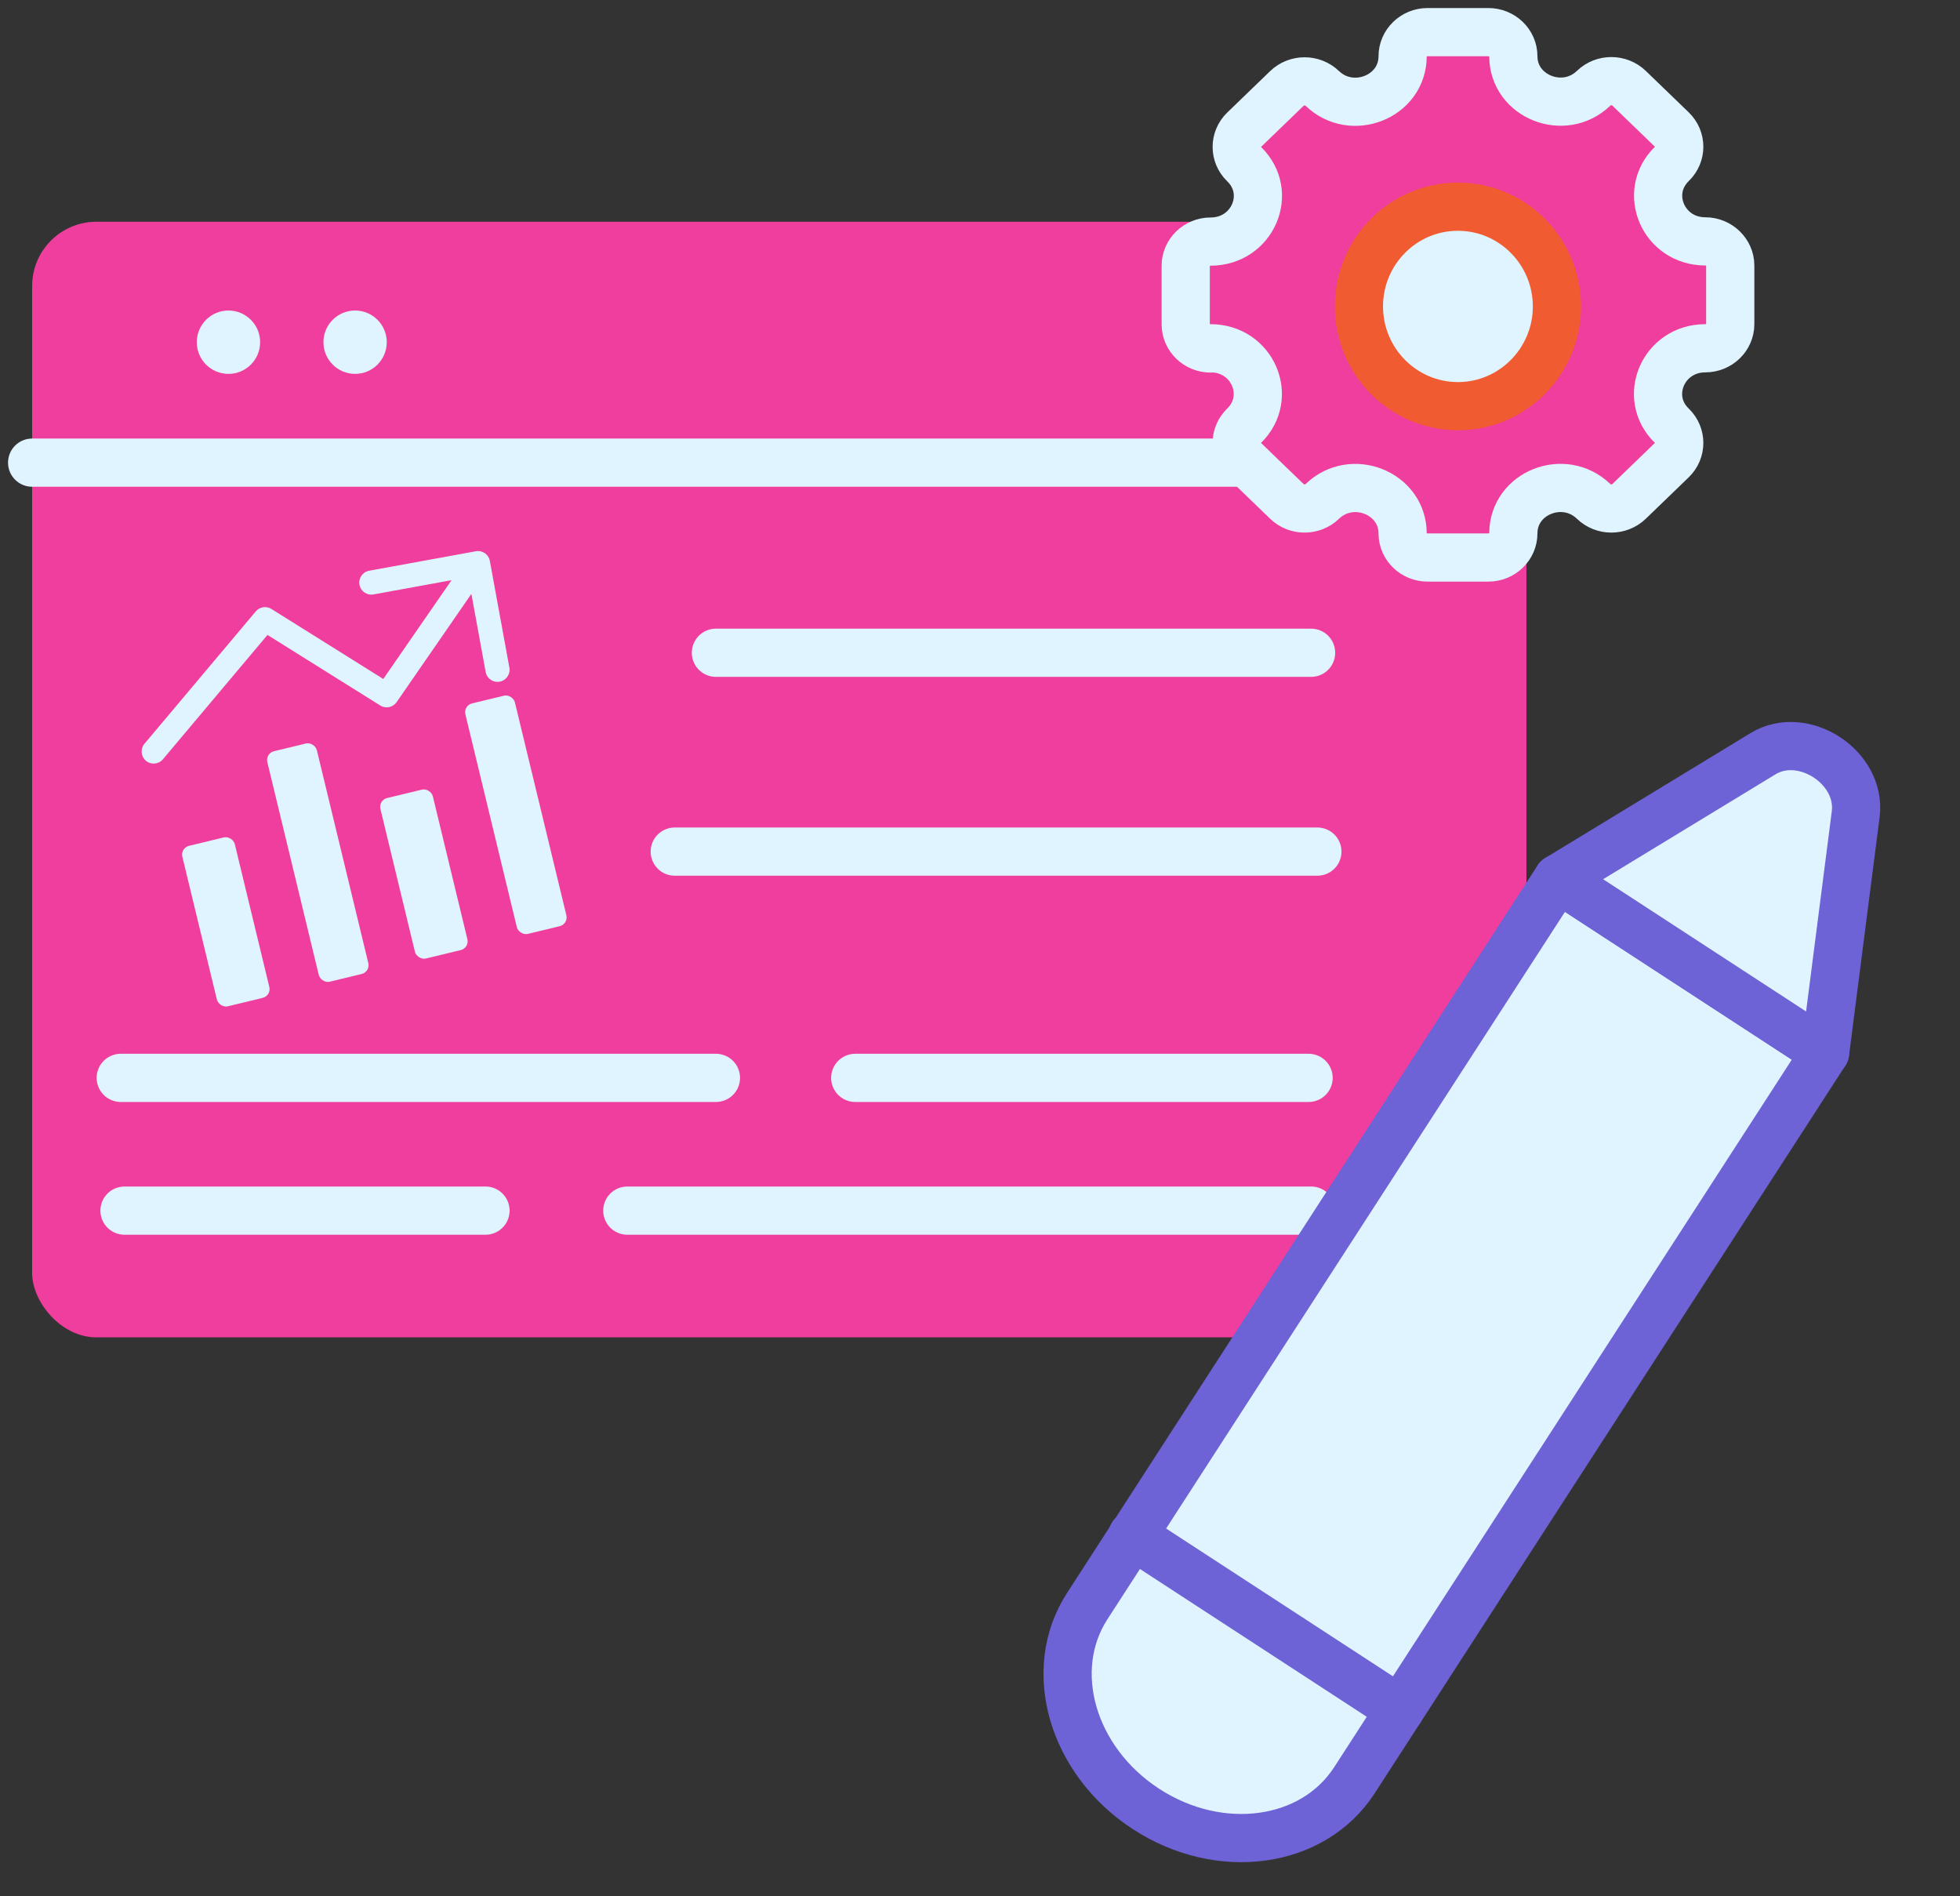
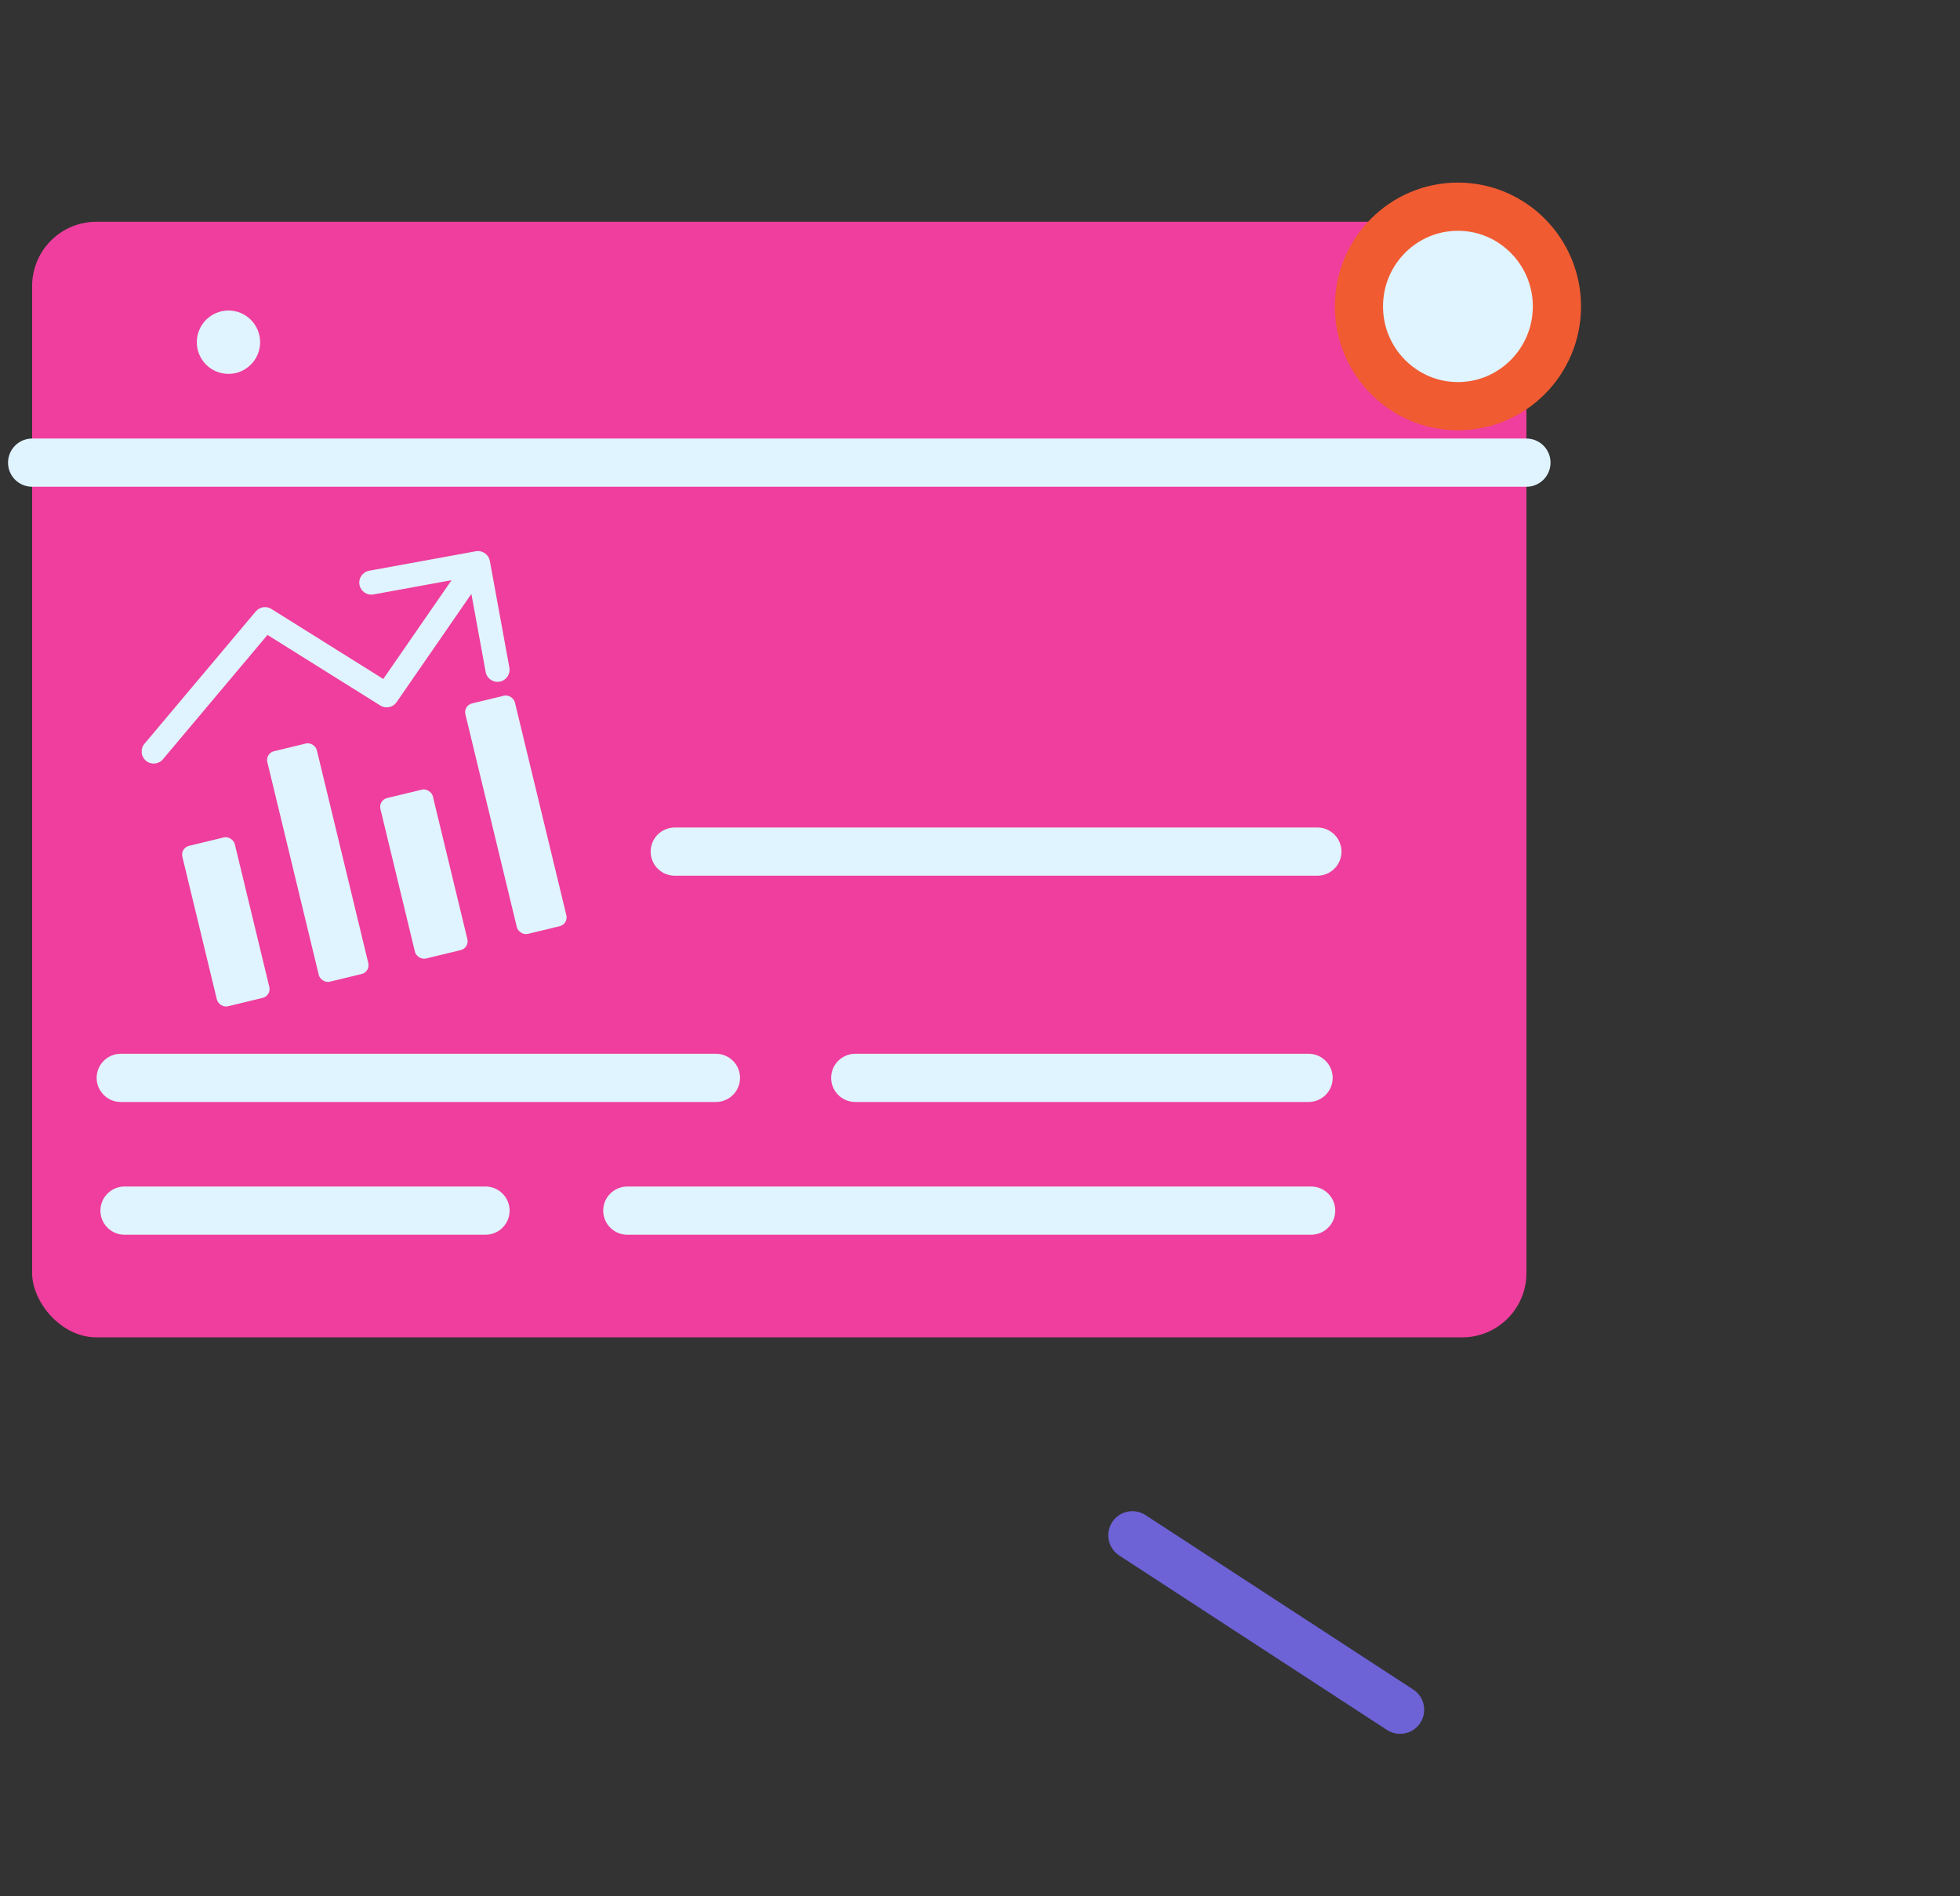
<svg xmlns="http://www.w3.org/2000/svg" width="122" height="118" viewBox="0 0 122 118" fill="none">
  <rect x="0" y="0" width="122" height="118" fill="#333333" stroke="none" />
  <rect x="2" y="13.801" width="93.012" height="69.43" rx="4" fill="#EF3E9D" />
  <path d="M8.992 46.289C8.726 46.606 8.767 47.079 9.084 47.346C9.401 47.613 9.874 47.572 10.14 47.255L9.566 46.772L8.992 46.289ZM16.495 38.534L16.893 37.898C16.576 37.7 16.162 37.765 15.921 38.051L16.495 38.534ZM24.068 43.272L23.671 43.908C24.011 44.121 24.458 44.028 24.686 43.699L24.068 43.272ZM30.491 34.911C30.416 34.504 30.025 34.234 29.618 34.308L22.977 35.52C22.57 35.594 22.3 35.985 22.375 36.392C22.449 36.8 22.84 37.07 23.247 36.995L29.15 35.918L30.23 41.82C30.305 42.228 30.695 42.498 31.103 42.423C31.51 42.349 31.78 41.958 31.706 41.551L30.491 34.911ZM9.566 46.772L10.14 47.255L17.069 39.017L16.495 38.534L15.921 38.051L8.992 46.289L9.566 46.772ZM16.495 38.534L16.097 39.169L23.671 43.908L24.068 43.272L24.466 42.637L16.893 37.898L16.495 38.534ZM24.068 43.272L24.686 43.699L30.37 35.472L29.753 35.046L29.136 34.62L23.451 42.846L24.068 43.272Z" fill="#E0F4FF" />
  <rect width="3.357" height="10.275" rx="0.562" transform="matrix(0.972 -0.235 0.235 0.972 11.219 52.773)" fill="#E0F4FF" />
  <rect width="3.17" height="14.759" rx="0.562" transform="matrix(0.972 -0.235 0.235 0.972 16.508 46.884)" fill="#E0F4FF" />
  <rect width="3.17" height="14.759" rx="0.562" transform="matrix(0.972 -0.235 0.235 0.972 28.836 43.909)" fill="#E0F4FF" />
  <rect width="3.357" height="10.275" rx="0.562" transform="matrix(0.972 -0.235 0.235 0.972 23.547 49.799)" fill="#E0F4FF" />
  <path d="M2 28.793H95.012" stroke="#E0F4FF" stroke-width="3" stroke-linecap="round" />
  <path d="M42 53L82 53" stroke="#E0F4FF" stroke-width="3" stroke-linecap="round" />
  <path d="M53.234 67.082H81.453" stroke="#E0F4FF" stroke-width="3" stroke-linecap="round" />
-   <path d="M44.562 40.625H81.609" stroke="#E0F4FF" stroke-width="3" stroke-linecap="round" />
  <path d="M7.516 67.082H44.563" stroke="#E0F4FF" stroke-width="3" stroke-linecap="round" />
  <path d="M39.047 75.344L81.612 75.344" stroke="#E0F4FF" stroke-width="3" stroke-linecap="round" />
  <path d="M7.75 75.344H30.22" stroke="#E0F4FF" stroke-width="3" stroke-linecap="round" />
  <ellipse cx="14.221" cy="21.297" rx="1.971" ry="1.972" fill="#E0F4FF" />
-   <ellipse cx="22.103" cy="21.297" rx="1.971" ry="1.972" fill="#E0F4FF" />
-   <path d="M94.859 94.481L84.305 110.796C81.728 114.779 75.929 115.576 71.33 112.58C66.731 109.583 65.096 103.942 67.673 99.959L78.226 83.644L88.939 67.085L96.969 54.671L113.602 65.508L105.572 77.921L94.859 94.481Z" fill="#E0F4FF" stroke="#6D62D6" stroke-width="3" stroke-linecap="round" stroke-linejoin="round" />
-   <path d="M113.604 65.511L115.51 50.659C115.868 47.751 112.246 45.391 109.745 46.903L96.971 54.674L113.604 65.511Z" fill="#E0F4FF" stroke="#6D62D6" stroke-width="3" stroke-linecap="round" stroke-linejoin="round" />
  <path d="M87.148 106.406L70.484 95.549" stroke="#6D62D6" stroke-width="3" stroke-linecap="round" stroke-linejoin="round" />
-   <path d="M75.358 21.675C77.971 21.675 79.27 24.716 77.434 26.502C76.827 27.089 76.827 28.043 77.434 28.629L80.103 31.206C80.711 31.793 81.699 31.793 82.306 31.206C84.156 29.42 87.306 30.688 87.306 33.197C87.306 34.029 88.012 34.697 88.859 34.697H92.644C93.506 34.697 94.198 34.015 94.198 33.197C94.198 30.675 97.347 29.42 99.197 31.206C99.804 31.793 100.793 31.793 101.4 31.206L104.069 28.629C104.677 28.043 104.677 27.089 104.069 26.502C102.219 24.716 103.533 21.675 106.145 21.675C107.007 21.675 107.699 20.994 107.699 20.176V16.521C107.699 15.703 106.993 15.022 106.145 15.022C103.533 15.022 102.233 11.981 104.069 10.195C104.677 9.608 104.677 8.654 104.069 8.068L101.4 5.491C100.793 4.904 99.804 4.904 99.197 5.491C97.347 7.277 94.198 6.009 94.198 3.5C94.198 2.668 93.492 2 92.644 2H88.859C87.998 2 87.306 2.682 87.306 3.5C87.306 6.022 84.156 7.277 82.306 5.504C81.699 4.918 80.711 4.918 80.103 5.504L77.434 8.081C76.827 8.668 76.827 9.622 77.434 10.208C79.284 11.995 77.971 15.035 75.358 15.035C74.497 15.035 73.805 15.717 73.805 16.535V20.189C73.805 21.021 74.511 21.689 75.358 21.689V21.675Z" fill="#EF3E9D" stroke="#E0F4FF" stroke-width="3" stroke-linecap="round" stroke-linejoin="round" />
  <path d="M84.586 19.071C84.586 15.637 87.35 12.863 90.749 12.863C94.147 12.863 96.911 15.648 96.911 19.071C96.911 22.494 94.147 25.279 90.749 25.279C87.35 25.279 84.586 22.494 84.586 19.071Z" fill="#E0F4FF" stroke="#F15B31" stroke-width="3" stroke-linecap="round" stroke-linejoin="round" />
</svg>